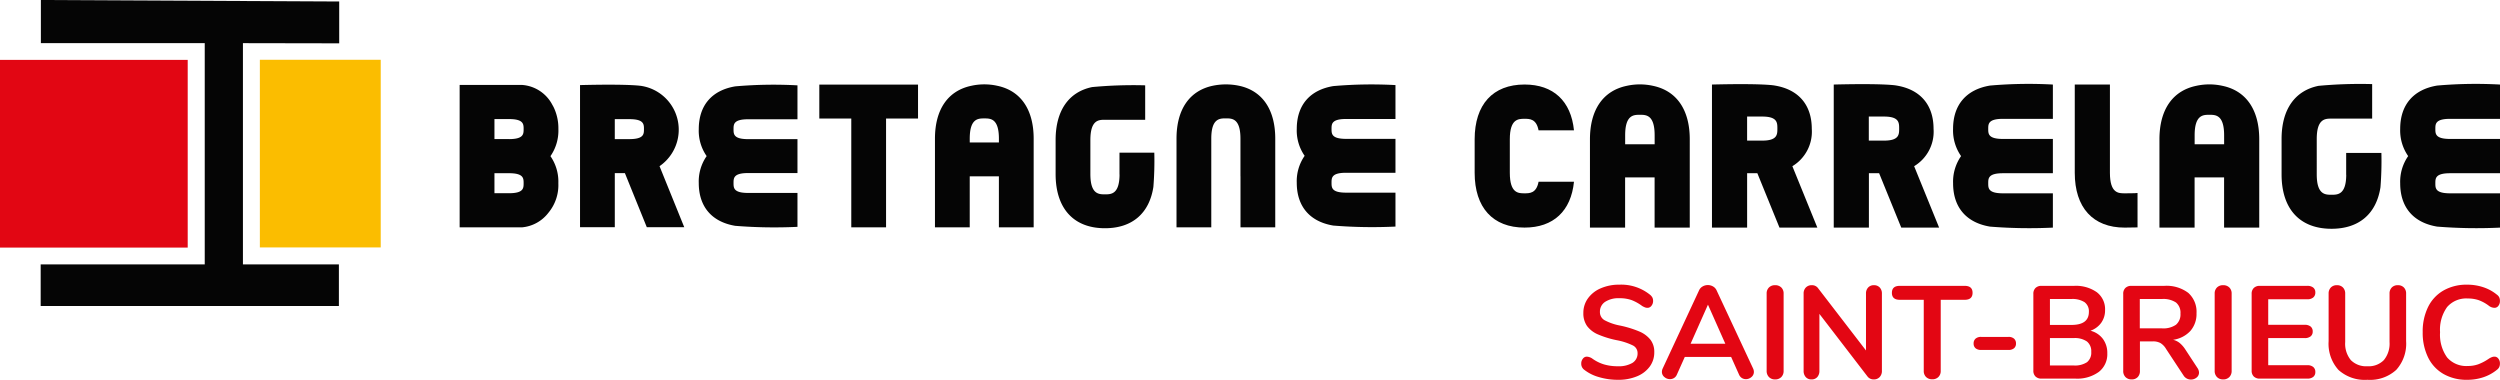
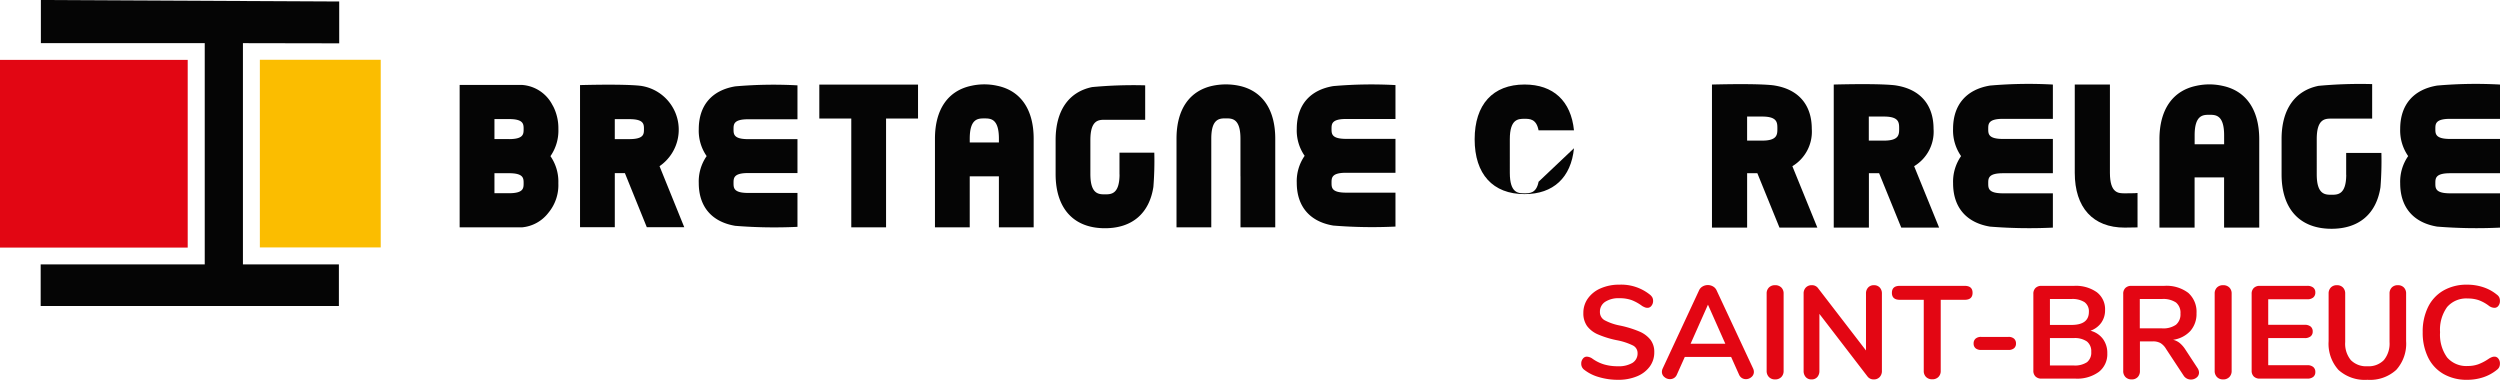
<svg xmlns="http://www.w3.org/2000/svg" width="380" height="57.73" viewBox="0 0 380 57.73">
  <g id="Groupe_195" data-name="Groupe 195" transform="translate(-210 -4352)">
    <g id="Groupe_168" data-name="Groupe 168" transform="translate(210 4352)">
      <rect id="Rectangle_271" data-name="Rectangle 271" width="18.37" height="28.523" transform="translate(39.499 9.086)" fill="#fbbd00" />
      <path id="Tracé_2336" data-name="Tracé 2336" d="M178.83,250.581v6.554h24.907v33.635H178.8v6.32h45.328v-6.32H209.543V257.141l14.633.027v-6.359Z" transform="translate(-172.617 -250.581)" fill="#050505" />
      <rect id="Rectangle_272" data-name="Rectangle 272" width="28.531" height="28.531" transform="translate(0 9.102)" fill="#e20613" />
      <g id="Groupe_111" data-name="Groupe 111" transform="translate(69.871 12.754)">
-         <path id="Tracé_2337" data-name="Tracé 2337" d="M549.255,270.466a9.2,9.2,0,0,0-3.941,0c-3.6.741-5.616,3.615-5.616,8.139v13.417h5.344v-7.631h4.483v7.631h5.344V278.605C554.871,274.081,552.851,271.207,549.255,270.466Zm.277,8.892h-4.483v-1.368c0-3.117,1.3-3.117,2.241-3.117s2.241,0,2.241,3.117Z" transform="translate(-367.896 -270.179)" fill="#050505" />
        <path id="Tracé_2338" data-name="Tracé 2338" d="M681.913,270.466a9.2,9.2,0,0,0-3.941,0c-3.6.741-5.615,3.615-5.615,8.139v13.417H677.7v-7.631h4.483v7.631h5.344V278.605C687.528,274.081,685.509,271.207,681.913,270.466Zm.277,8.892h-4.483v-1.368c0-3.117,1.3-3.117,2.241-3.117s2.241,0,2.241,3.117Z" transform="translate(-413.993 -270.179)" fill="#050505" />
        <path id="Tracé_2339" data-name="Tracé 2339" d="M580.342,282.653a6.118,6.118,0,0,0,2.951-5.671c0-3.661-2.019-5.987-5.616-6.585,0,0-1.538-.354-9.555-.155v21.746h5.344v-8.267h1.554l3.364,8.267h5.756Zm-4.579-3.888h-2.3v-3.657h2.3c2.3,0,2.3.93,2.3,1.828S578.063,278.765,575.763,278.765Z" transform="translate(-377.773 -270.146)" fill="#050505" />
        <path id="Tracé_2340" data-name="Tracé 2340" d="M639.453,291.97v-5.212h-7.586c-2.241,0-2.241-.776-2.241-1.527s0-1.527,2.241-1.527h7.586v-5.212h-7.586c-2.241,0-2.241-.776-2.241-1.527s0-1.528,2.241-1.528h7.586v-5.212a67.662,67.662,0,0,0-9.556.154c-3.6.6-5.615,2.925-5.615,6.585A6.807,6.807,0,0,0,625.5,281.1a6.807,6.807,0,0,0-1.214,4.134c0,3.66,2.019,5.986,5.615,6.585A74.772,74.772,0,0,0,639.453,291.97Z" transform="translate(-397.287 -270.127)" fill="#050505" />
        <path id="Tracé_2341" data-name="Tracé 2341" d="M743.61,291.97v-5.212h-7.586c-2.241,0-2.241-.776-2.241-1.527s0-1.527,2.241-1.527h7.586v-5.212h-7.586c-2.241,0-2.241-.776-2.241-1.527s0-1.528,2.241-1.528h7.586v-5.212a67.662,67.662,0,0,0-9.556.154c-3.6.6-5.615,2.925-5.615,6.585a6.807,6.807,0,0,0,1.214,4.134,6.807,6.807,0,0,0-1.214,4.134c0,3.66,2.019,5.986,5.615,6.585A74.779,74.779,0,0,0,743.61,291.97Z" transform="translate(-433.481 -270.127)" fill="#050505" />
        <path id="Tracé_2342" data-name="Tracé 2342" d="M662.173,286.757c-.26.052-1.714.053-1.956.053-.945,0-2.241,0-2.241-3.117V270.276h-5.344v13.416c0,5.294,2.765,8.329,7.586,8.329.263,0,1.705-.013,1.956-.031Z" transform="translate(-407.139 -270.179)" fill="#050505" />
-         <path id="Tracé_2343" data-name="Tracé 2343" d="M522.555,285.05c-.331,1.755-1.349,1.76-2.13,1.76-.946,0-2.241,0-2.241-3.117V278.6c0-3.117,1.3-3.117,2.241-3.117.78,0,1.795.005,2.128,1.751h5.383c-.448-4.442-3.124-6.962-7.511-6.962-4.821,0-7.586,3.035-7.586,8.329v5.088c0,5.294,2.765,8.329,7.586,8.329,4.39,0,7.067-2.525,7.512-6.972Z" transform="translate(-358.563 -270.179)" fill="#050505" />
+         <path id="Tracé_2343" data-name="Tracé 2343" d="M522.555,285.05c-.331,1.755-1.349,1.76-2.13,1.76-.946,0-2.241,0-2.241-3.117V278.6c0-3.117,1.3-3.117,2.241-3.117.78,0,1.795.005,2.128,1.751h5.383c-.448-4.442-3.124-6.962-7.511-6.962-4.821,0-7.586,3.035-7.586,8.329c0,5.294,2.765,8.329,7.586,8.329,4.39,0,7.067-2.525,7.512-6.972Z" transform="translate(-358.563 -270.179)" fill="#050505" />
        <path id="Tracé_2344" data-name="Tracé 2344" d="M608.708,282.653a6.118,6.118,0,0,0,2.952-5.671c0-3.661-2.02-5.987-5.616-6.585,0,0-1.538-.354-9.555-.155v21.746h5.344v-8.267h1.554l3.363,8.267h5.756Zm-4.578-3.888h-2.312v-3.657h2.312c2.3,0,2.3.93,2.3,1.828S606.43,278.765,604.13,278.765Z" transform="translate(-387.63 -270.146)" fill="#050505" />
        <path id="Tracé_2345" data-name="Tracé 2345" d="M714.576,270.16a68.584,68.584,0,0,0-8.152.266c-3.6.735-5.615,3.588-5.615,8.076v5.385c0,5.253,2.765,8.265,7.585,8.265,4.186,0,6.823-2.272,7.445-6.31a50.338,50.338,0,0,0,.142-5.221h-5.354v3.328h.01c-.018,3.031-1.3,3.031-2.242,3.031s-2.241,0-2.241-3.093V278.5c0-3.093,1.3-3.093,2.241-3.093h6.182V270.16" transform="translate(-423.88 -270.132)" fill="#050505" />
        <path id="Tracé_2346" data-name="Tracé 2346" d="M392.674,270.456c-3.557.733-5.554,3.576-5.554,8.049v13.468h5.285v-7.745h4.433v7.745h5.285V278.505c0-4.474-2-7.317-5.554-8.049A9.107,9.107,0,0,0,392.674,270.456Zm-.268,8.049c0-3.083,1.281-3.083,2.217-3.083s2.217,0,2.217,3.083v.568h-4.433Z" transform="translate(-314.877 -270.176)" fill="#050505" />
        <path id="Tracé_2347" data-name="Tracé 2347" d="M453.118,284.224v7.76H458.4V278.5c0-4.474-2-7.317-5.554-8.05a9.8,9.8,0,0,0-3.9,0c-3.557.733-5.554,3.576-5.554,8.05v13.482h5.285V278.5c0-3.083,1.281-3.083,2.217-3.083s2.217,0,2.217,3.083v5.722Z" transform="translate(-334.433 -270.179)" fill="#050505" />
        <path id="Tracé_2348" data-name="Tracé 2348" d="M360.181,270.289v5.155h4.859V291.98h5.286V275.443h4.859v-5.155Z" transform="translate(-305.516 -270.183)" fill="#050505" />
        <path id="Tracé_2349" data-name="Tracé 2349" d="M304.439,270.368v21.6h5.285v-8.213h1.537l3.327,8.213h5.692l-3.756-9.274a6.732,6.732,0,0,0-2.635-12.177S312.368,270.169,304.439,270.368Zm7.5,8.212h-2.217v-3.035h2.217c2.217,0,2.217.772,2.217,1.518S314.158,278.58,311.94,278.58Z" transform="translate(-286.146 -270.189)" fill="#050505" />
        <path id="Tracé_2350" data-name="Tracé 2350" d="M486.4,291.856V286.7h-7.5c-2.217,0-2.217-.768-2.217-1.511s0-1.511,2.217-1.511h7.5v-5.154h-7.5c-2.217,0-2.217-.768-2.217-1.511s0-1.511,2.217-1.511h7.5V270.35a67.08,67.08,0,0,0-9.45.152c-3.556.592-5.553,2.893-5.553,6.513a6.731,6.731,0,0,0,1.2,4.088,6.728,6.728,0,0,0-1.2,4.087c0,3.62,2,5.921,5.553,6.513A73.836,73.836,0,0,0,486.4,291.856Z" transform="translate(-344.16 -270.171)" fill="#050505" />
        <path id="Tracé_2351" data-name="Tracé 2351" d="M347.1,291.919v-5.154h-7.5c-2.217,0-2.217-.768-2.217-1.511s0-1.511,2.217-1.511h7.5v-5.155h-7.5c-2.217,0-2.217-.768-2.217-1.51s0-1.511,2.217-1.511h7.5v-5.154a66.954,66.954,0,0,0-9.45.152c-3.556.592-5.553,2.893-5.553,6.513a6.728,6.728,0,0,0,1.2,4.087,6.732,6.732,0,0,0-1.2,4.088c0,3.62,2,5.92,5.553,6.513A73.927,73.927,0,0,0,347.1,291.919Z" transform="translate(-295.756 -270.193)" fill="#050505" />
        <path id="Tracé_2352" data-name="Tracé 2352" d="M291.409,277.075a7.387,7.387,0,0,0-.658-3.19h0l0-.005c-.078-.164-.162-.324-.254-.477a5.631,5.631,0,0,0-4.639-3.038H276.4v21.65h9.45a5.692,5.692,0,0,0,4.035-2.209,6.579,6.579,0,0,0,1.518-4.5,6.806,6.806,0,0,0-1.2-4.115A6.809,6.809,0,0,0,291.409,277.075Zm-7.5,9.751H281.69v-3.041h2.217c2.217,0,2.217.773,2.217,1.52S286.124,286.826,283.907,286.826Zm0-8.23H281.69v-3.041h2.217c2.217,0,2.217.773,2.217,1.521S286.124,278.6,283.907,278.6Z" transform="translate(-276.405 -270.21)" fill="#050505" />
        <path id="Tracé_2353" data-name="Tracé 2353" d="M428.84,270.448a67.43,67.43,0,0,0-8.062.265c-3.556.733-5.553,3.576-5.553,8.049v5.17c0,5.235,2.734,8.237,7.5,8.237,4.14,0,6.748-2.264,7.362-6.289a50.411,50.411,0,0,0,.14-5.2h-5.294v3.317h.01c-.018,3.021-1.288,3.021-2.217,3.021s-2.217,0-2.217-3.083v-5.17c0-3.082,1.282-3.082,2.217-3.082h6.114v-5.232Z" transform="translate(-324.643 -270.232)" fill="#050505" />
      </g>
    </g>
    <path id="Tracé_7229" data-name="Tracé 7229" d="M6.4.18A10.1,10.1,0,0,1,3.49-.23,6.406,6.406,0,0,1,1.26-1.34,1.124,1.124,0,0,1,.8-2.3a1.128,1.128,0,0,1,.25-.73.74.74,0,0,1,.59-.31,1.625,1.625,0,0,1,.82.28,6,6,0,0,0,1.8.9,7.268,7.268,0,0,0,2.08.28,4.1,4.1,0,0,0,2.24-.51,1.669,1.669,0,0,0,.78-1.49,1.281,1.281,0,0,0-.73-1.17A9.666,9.666,0,0,0,6.2-5.84a14.394,14.394,0,0,1-2.86-.88A4.038,4.038,0,0,1,1.68-8a3.311,3.311,0,0,1-.56-1.98,3.726,3.726,0,0,1,.7-2.22,4.612,4.612,0,0,1,1.95-1.53,6.907,6.907,0,0,1,2.81-.55,6.975,6.975,0,0,1,4.66,1.52,1.5,1.5,0,0,1,.37.43,1.136,1.136,0,0,1,.11.53,1.128,1.128,0,0,1-.25.73.74.74,0,0,1-.59.31,1.1,1.1,0,0,1-.37-.06,2.965,2.965,0,0,1-.45-.22,6.758,6.758,0,0,0-1.59-.89,5.391,5.391,0,0,0-1.89-.29,3.707,3.707,0,0,0-2.15.55,1.761,1.761,0,0,0-.79,1.53,1.4,1.4,0,0,0,.7,1.26,8.2,8.2,0,0,0,2.38.82,16.014,16.014,0,0,1,2.89.89,4.286,4.286,0,0,1,1.7,1.25,3.005,3.005,0,0,1,.59,1.9,3.63,3.63,0,0,1-.69,2.19A4.5,4.5,0,0,1,9.27-.35,7.3,7.3,0,0,1,6.4.18ZM26.92-1.54a1.232,1.232,0,0,1,.12.52.994.994,0,0,1-.37.78,1.262,1.262,0,0,1-.85.32,1.136,1.136,0,0,1-.6-.17,1.134,1.134,0,0,1-.44-.53L23.58-3.3H16.54L15.34-.62a1.134,1.134,0,0,1-.44.53,1.172,1.172,0,0,1-.62.17,1.274,1.274,0,0,1-.84-.32.984.984,0,0,1-.38-.78,1.232,1.232,0,0,1,.12-.52L18.7-13.4a1.29,1.29,0,0,1,.55-.61,1.575,1.575,0,0,1,.79-.21,1.575,1.575,0,0,1,.79.21,1.29,1.29,0,0,1,.55.61ZM17.42-5.3H22.7l-2.64-5.94ZM30.26.12a1.238,1.238,0,0,1-.93-.36,1.291,1.291,0,0,1-.35-.94V-12.92a1.257,1.257,0,0,1,.35-.93,1.257,1.257,0,0,1,.93-.35,1.284,1.284,0,0,1,.95.35,1.257,1.257,0,0,1,.35.93V-1.18a1.291,1.291,0,0,1-.35.94A1.264,1.264,0,0,1,30.26.12ZM45.28-14.2a1.165,1.165,0,0,1,.89.35,1.3,1.3,0,0,1,.33.93V-1.18a1.313,1.313,0,0,1-.34.94,1.156,1.156,0,0,1-.88.36,1.144,1.144,0,0,1-.98-.46L37-9.84v8.66a1.362,1.362,0,0,1-.32.94,1.117,1.117,0,0,1-.88.36,1.117,1.117,0,0,1-.88-.36,1.362,1.362,0,0,1-.32-.94V-12.92a1.278,1.278,0,0,1,.34-.93,1.2,1.2,0,0,1,.9-.35,1.124,1.124,0,0,1,.96.46l7.28,9.46v-8.64a1.3,1.3,0,0,1,.33-.93A1.14,1.14,0,0,1,45.28-14.2ZM54.16.1a1.284,1.284,0,0,1-.95-.35,1.257,1.257,0,0,1-.35-.93v-10.8H49.22q-1.2,0-1.2-1.06t1.2-1.06h9.86q1.2,0,1.2,1.06t-1.2,1.06H55.44v10.8a1.257,1.257,0,0,1-.35.93A1.257,1.257,0,0,1,54.16.1ZM61.6-4.36a1.268,1.268,0,0,1-.87-.26.917.917,0,0,1-.29-.72.949.949,0,0,1,.29-.73,1.237,1.237,0,0,1,.87-.27h4.12a1.237,1.237,0,0,1,.87.27.949.949,0,0,1,.29.73.917.917,0,0,1-.29.72,1.268,1.268,0,0,1-.87.26ZM78.2-7.28a3.411,3.411,0,0,1,1.89,1.24,3.58,3.58,0,0,1,.67,2.2,3.4,3.4,0,0,1-1.29,2.82A5.581,5.581,0,0,1,75.92,0H70.76a1.252,1.252,0,0,1-.91-.32,1.2,1.2,0,0,1-.33-.9V-12.88a1.2,1.2,0,0,1,.33-.9,1.252,1.252,0,0,1,.91-.32h4.96a5.5,5.5,0,0,1,3.45.97,3.235,3.235,0,0,1,1.25,2.71,3.233,3.233,0,0,1-.59,1.94A3.374,3.374,0,0,1,78.2-7.28Zm-6.16-.88H75.3q2.66,0,2.66-1.98a1.708,1.708,0,0,0-.66-1.48,3.4,3.4,0,0,0-2-.48H72.04ZM75.64-2a3.324,3.324,0,0,0,2.04-.5,1.857,1.857,0,0,0,.64-1.56,1.9,1.9,0,0,0-.65-1.58,3.234,3.234,0,0,0-2.03-.52h-3.6V-2Zm18.82.38a1.264,1.264,0,0,1,.24.7.937.937,0,0,1-.37.76,1.339,1.339,0,0,1-.87.3,1.31,1.31,0,0,1-.61-.15,1.312,1.312,0,0,1-.49-.45L89.7-4.5a2.591,2.591,0,0,0-.85-.9,2.322,2.322,0,0,0-1.17-.26H85.72v4.48a1.305,1.305,0,0,1-.34.95,1.223,1.223,0,0,1-.92.35,1.257,1.257,0,0,1-.93-.35,1.284,1.284,0,0,1-.35-.95v-11.7a1.2,1.2,0,0,1,.33-.9,1.252,1.252,0,0,1,.91-.32h5a5.47,5.47,0,0,1,3.65,1.07,3.844,3.844,0,0,1,1.25,3.09,3.906,3.906,0,0,1-.93,2.69A4.4,4.4,0,0,1,90.76-5.9a2.522,2.522,0,0,1,1.02.5,4.4,4.4,0,0,1,.86,1Zm-5.4-6.02a3.387,3.387,0,0,0,2.14-.55,2.045,2.045,0,0,0,.68-1.69,2.01,2.01,0,0,0-.68-1.69,3.483,3.483,0,0,0-2.14-.53H85.7v4.46ZM98.36.12a1.238,1.238,0,0,1-.93-.36,1.291,1.291,0,0,1-.35-.94V-12.92a1.257,1.257,0,0,1,.35-.93,1.257,1.257,0,0,1,.93-.35,1.284,1.284,0,0,1,.95.35,1.257,1.257,0,0,1,.35.93V-1.18a1.291,1.291,0,0,1-.35.94A1.264,1.264,0,0,1,98.36.12ZM103.94,0a1.252,1.252,0,0,1-.91-.32,1.2,1.2,0,0,1-.33-.9V-12.88a1.2,1.2,0,0,1,.33-.9,1.252,1.252,0,0,1,.91-.32h7.22a1.392,1.392,0,0,1,.9.26.9.9,0,0,1,.32.74.952.952,0,0,1-.32.77,1.356,1.356,0,0,1-.9.27h-5.94v3.88h5.54a1.392,1.392,0,0,1,.9.26.922.922,0,0,1,.32.76.9.9,0,0,1-.32.74,1.392,1.392,0,0,1-.9.26h-5.54v4.12h5.94a1.356,1.356,0,0,1,.9.27.952.952,0,0,1,.32.77.9.9,0,0,1-.32.74,1.392,1.392,0,0,1-.9.26ZM120.3.18a5.964,5.964,0,0,1-4.4-1.5,5.935,5.935,0,0,1-1.5-4.38v-7.22a1.278,1.278,0,0,1,.34-.93,1.223,1.223,0,0,1,.92-.35,1.223,1.223,0,0,1,.92.35,1.278,1.278,0,0,1,.34.93v7.36a3.919,3.919,0,0,0,.86,2.75,3.264,3.264,0,0,0,2.52.93,3.218,3.218,0,0,0,2.5-.94,3.926,3.926,0,0,0,.86-2.74v-7.36a1.278,1.278,0,0,1,.34-.93,1.223,1.223,0,0,1,.92-.35,1.223,1.223,0,0,1,.92.35,1.278,1.278,0,0,1,.34.93V-5.7a5.941,5.941,0,0,1-1.5,4.37A5.911,5.911,0,0,1,120.3.18Zm15.14,0a7.035,7.035,0,0,1-3.57-.88,5.851,5.851,0,0,1-2.35-2.52,8.486,8.486,0,0,1-.82-3.84,8.423,8.423,0,0,1,.82-3.83,5.863,5.863,0,0,1,2.35-2.51,7.035,7.035,0,0,1,3.57-.88,7.732,7.732,0,0,1,2.48.39,6.444,6.444,0,0,1,2.06,1.13,1.147,1.147,0,0,1,.36.42,1.3,1.3,0,0,1,.1.54,1.147,1.147,0,0,1-.24.74.721.721,0,0,1-.58.3,1.479,1.479,0,0,1-.82-.28,5.93,5.93,0,0,0-1.6-.89,5.1,5.1,0,0,0-1.64-.25,3.844,3.844,0,0,0-3.15,1.3,5.89,5.89,0,0,0-1.07,3.82,5.926,5.926,0,0,0,1.07,3.84,3.844,3.844,0,0,0,3.15,1.3,4.707,4.707,0,0,0,1.59-.26,7.627,7.627,0,0,0,1.65-.88,2.8,2.8,0,0,1,.4-.2,1.12,1.12,0,0,1,.42-.08.721.721,0,0,1,.58.3,1.147,1.147,0,0,1,.24.74,1.319,1.319,0,0,1-.1.53,1.12,1.12,0,0,1-.36.43,6.444,6.444,0,0,1-2.06,1.13A7.732,7.732,0,0,1,135.44.18Z" transform="translate(449.55 4409.55)" fill="#e30613" />
  </g>
</svg>